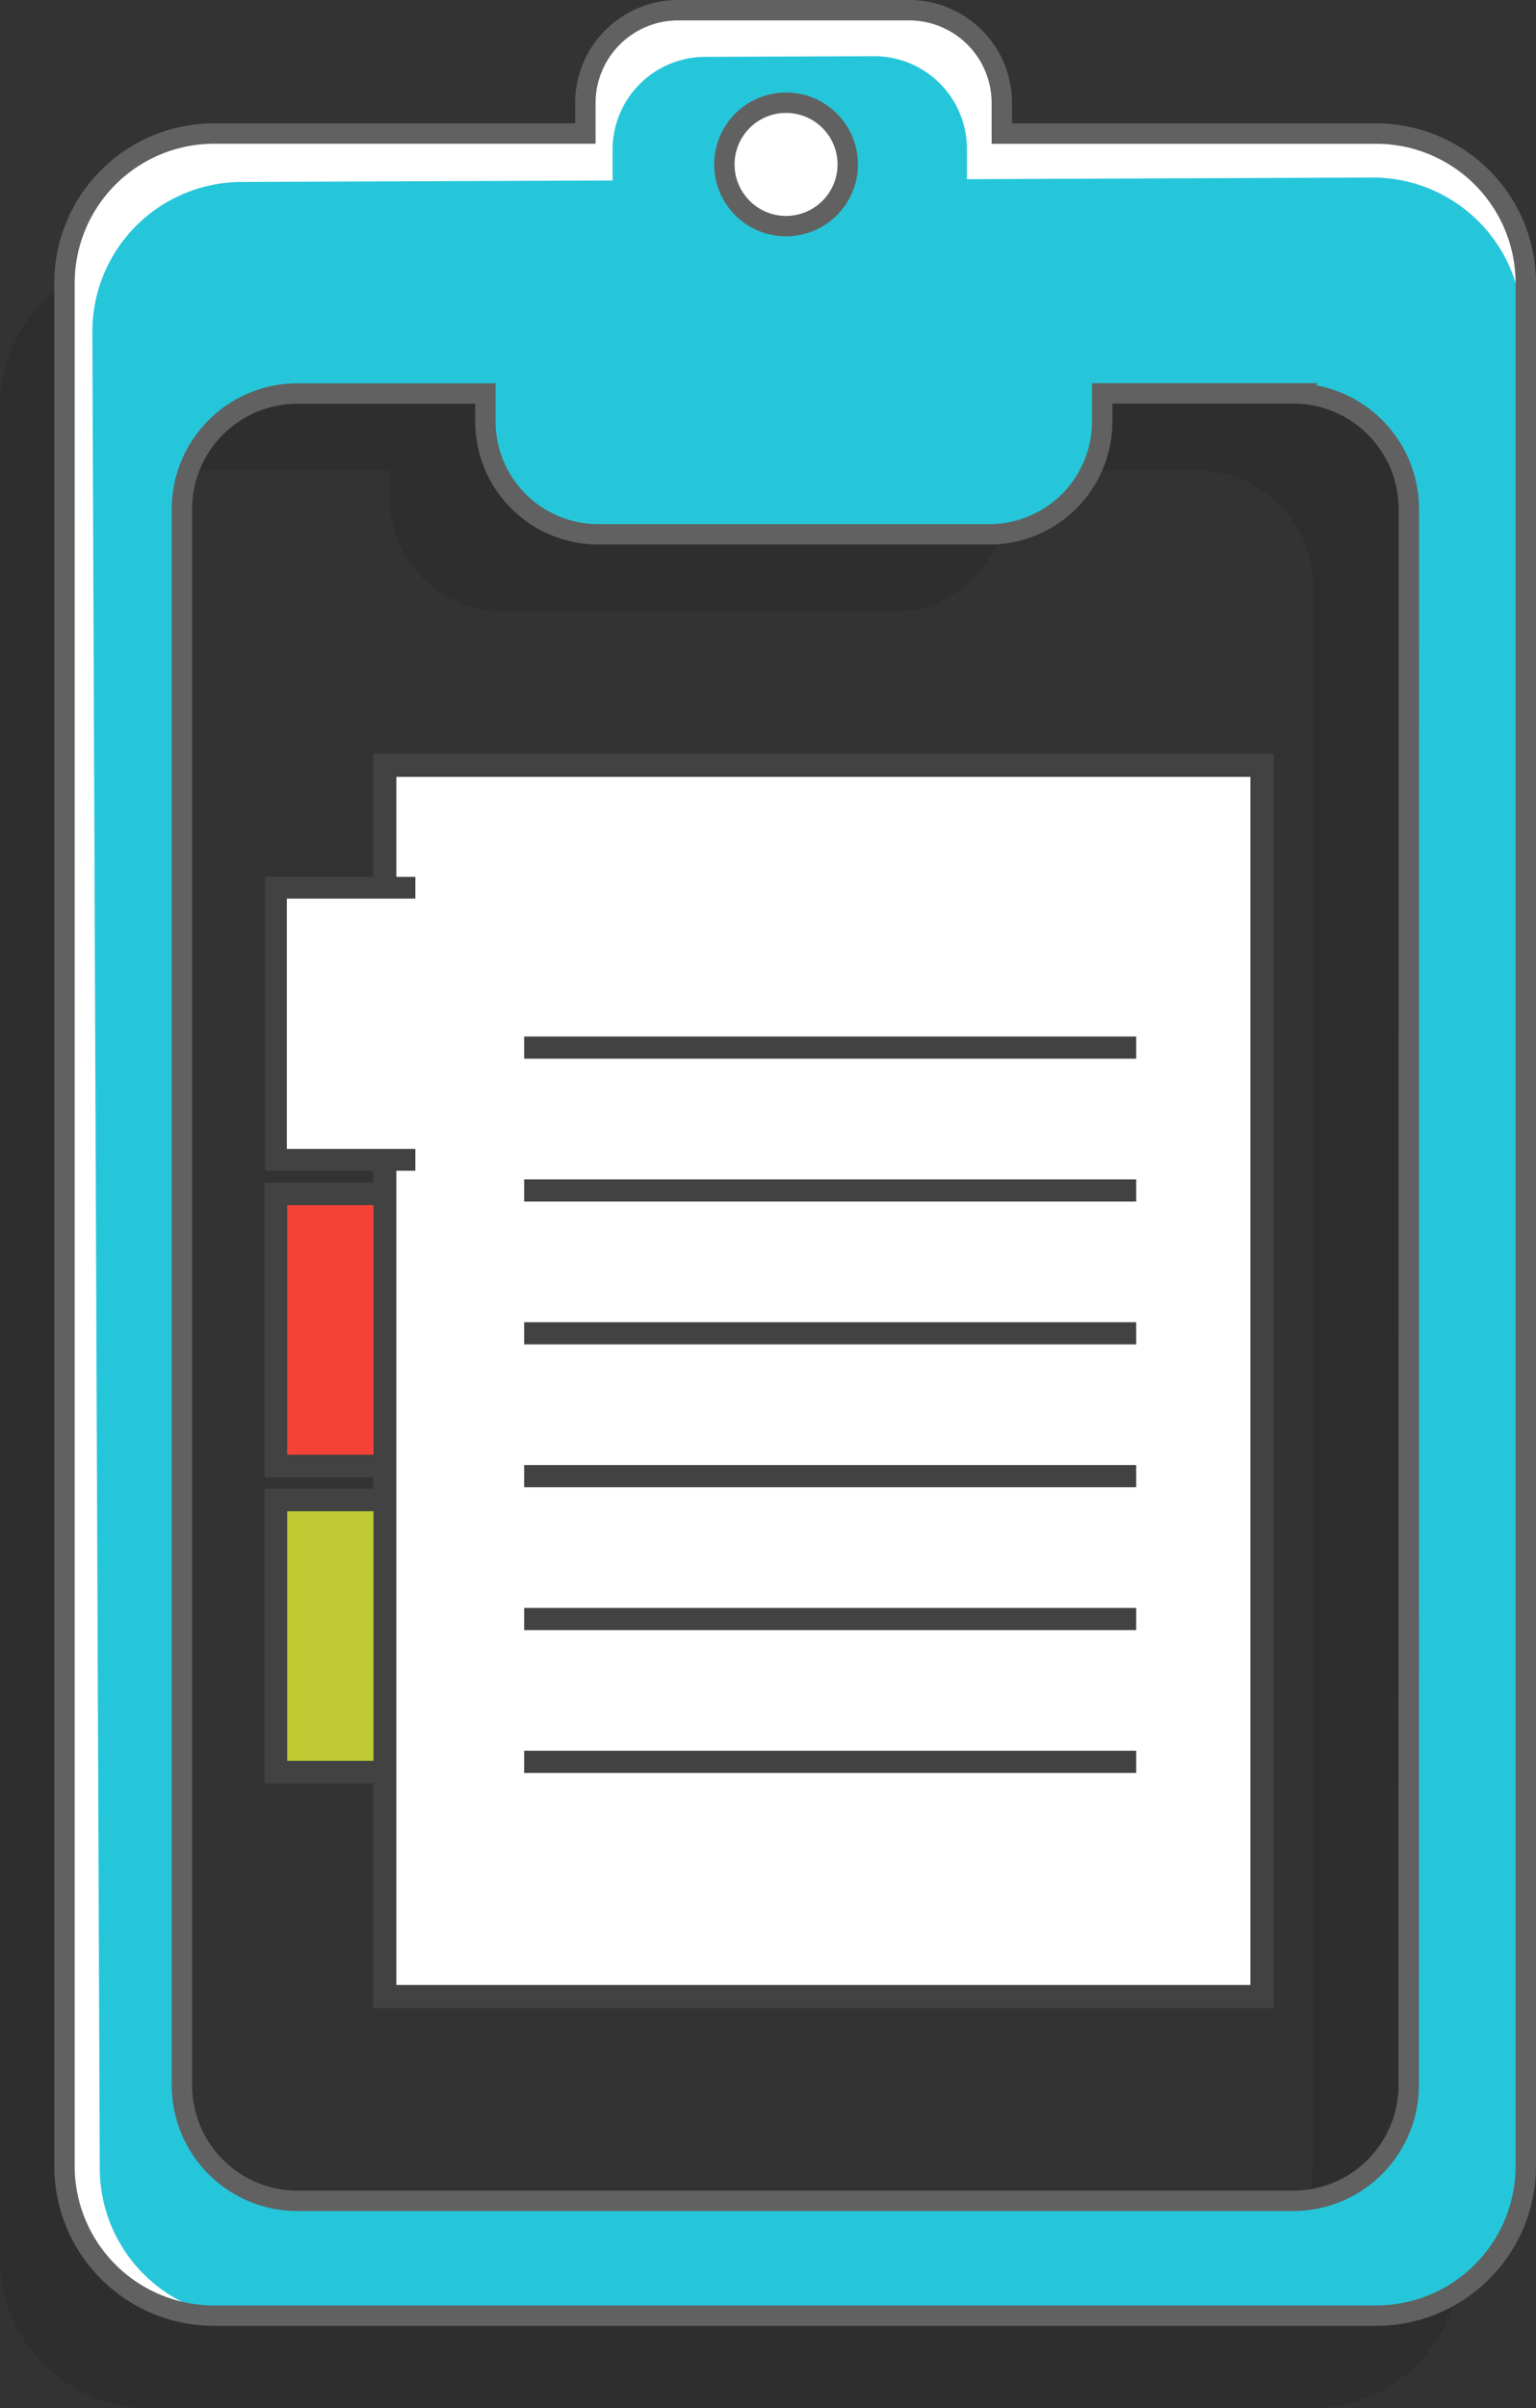
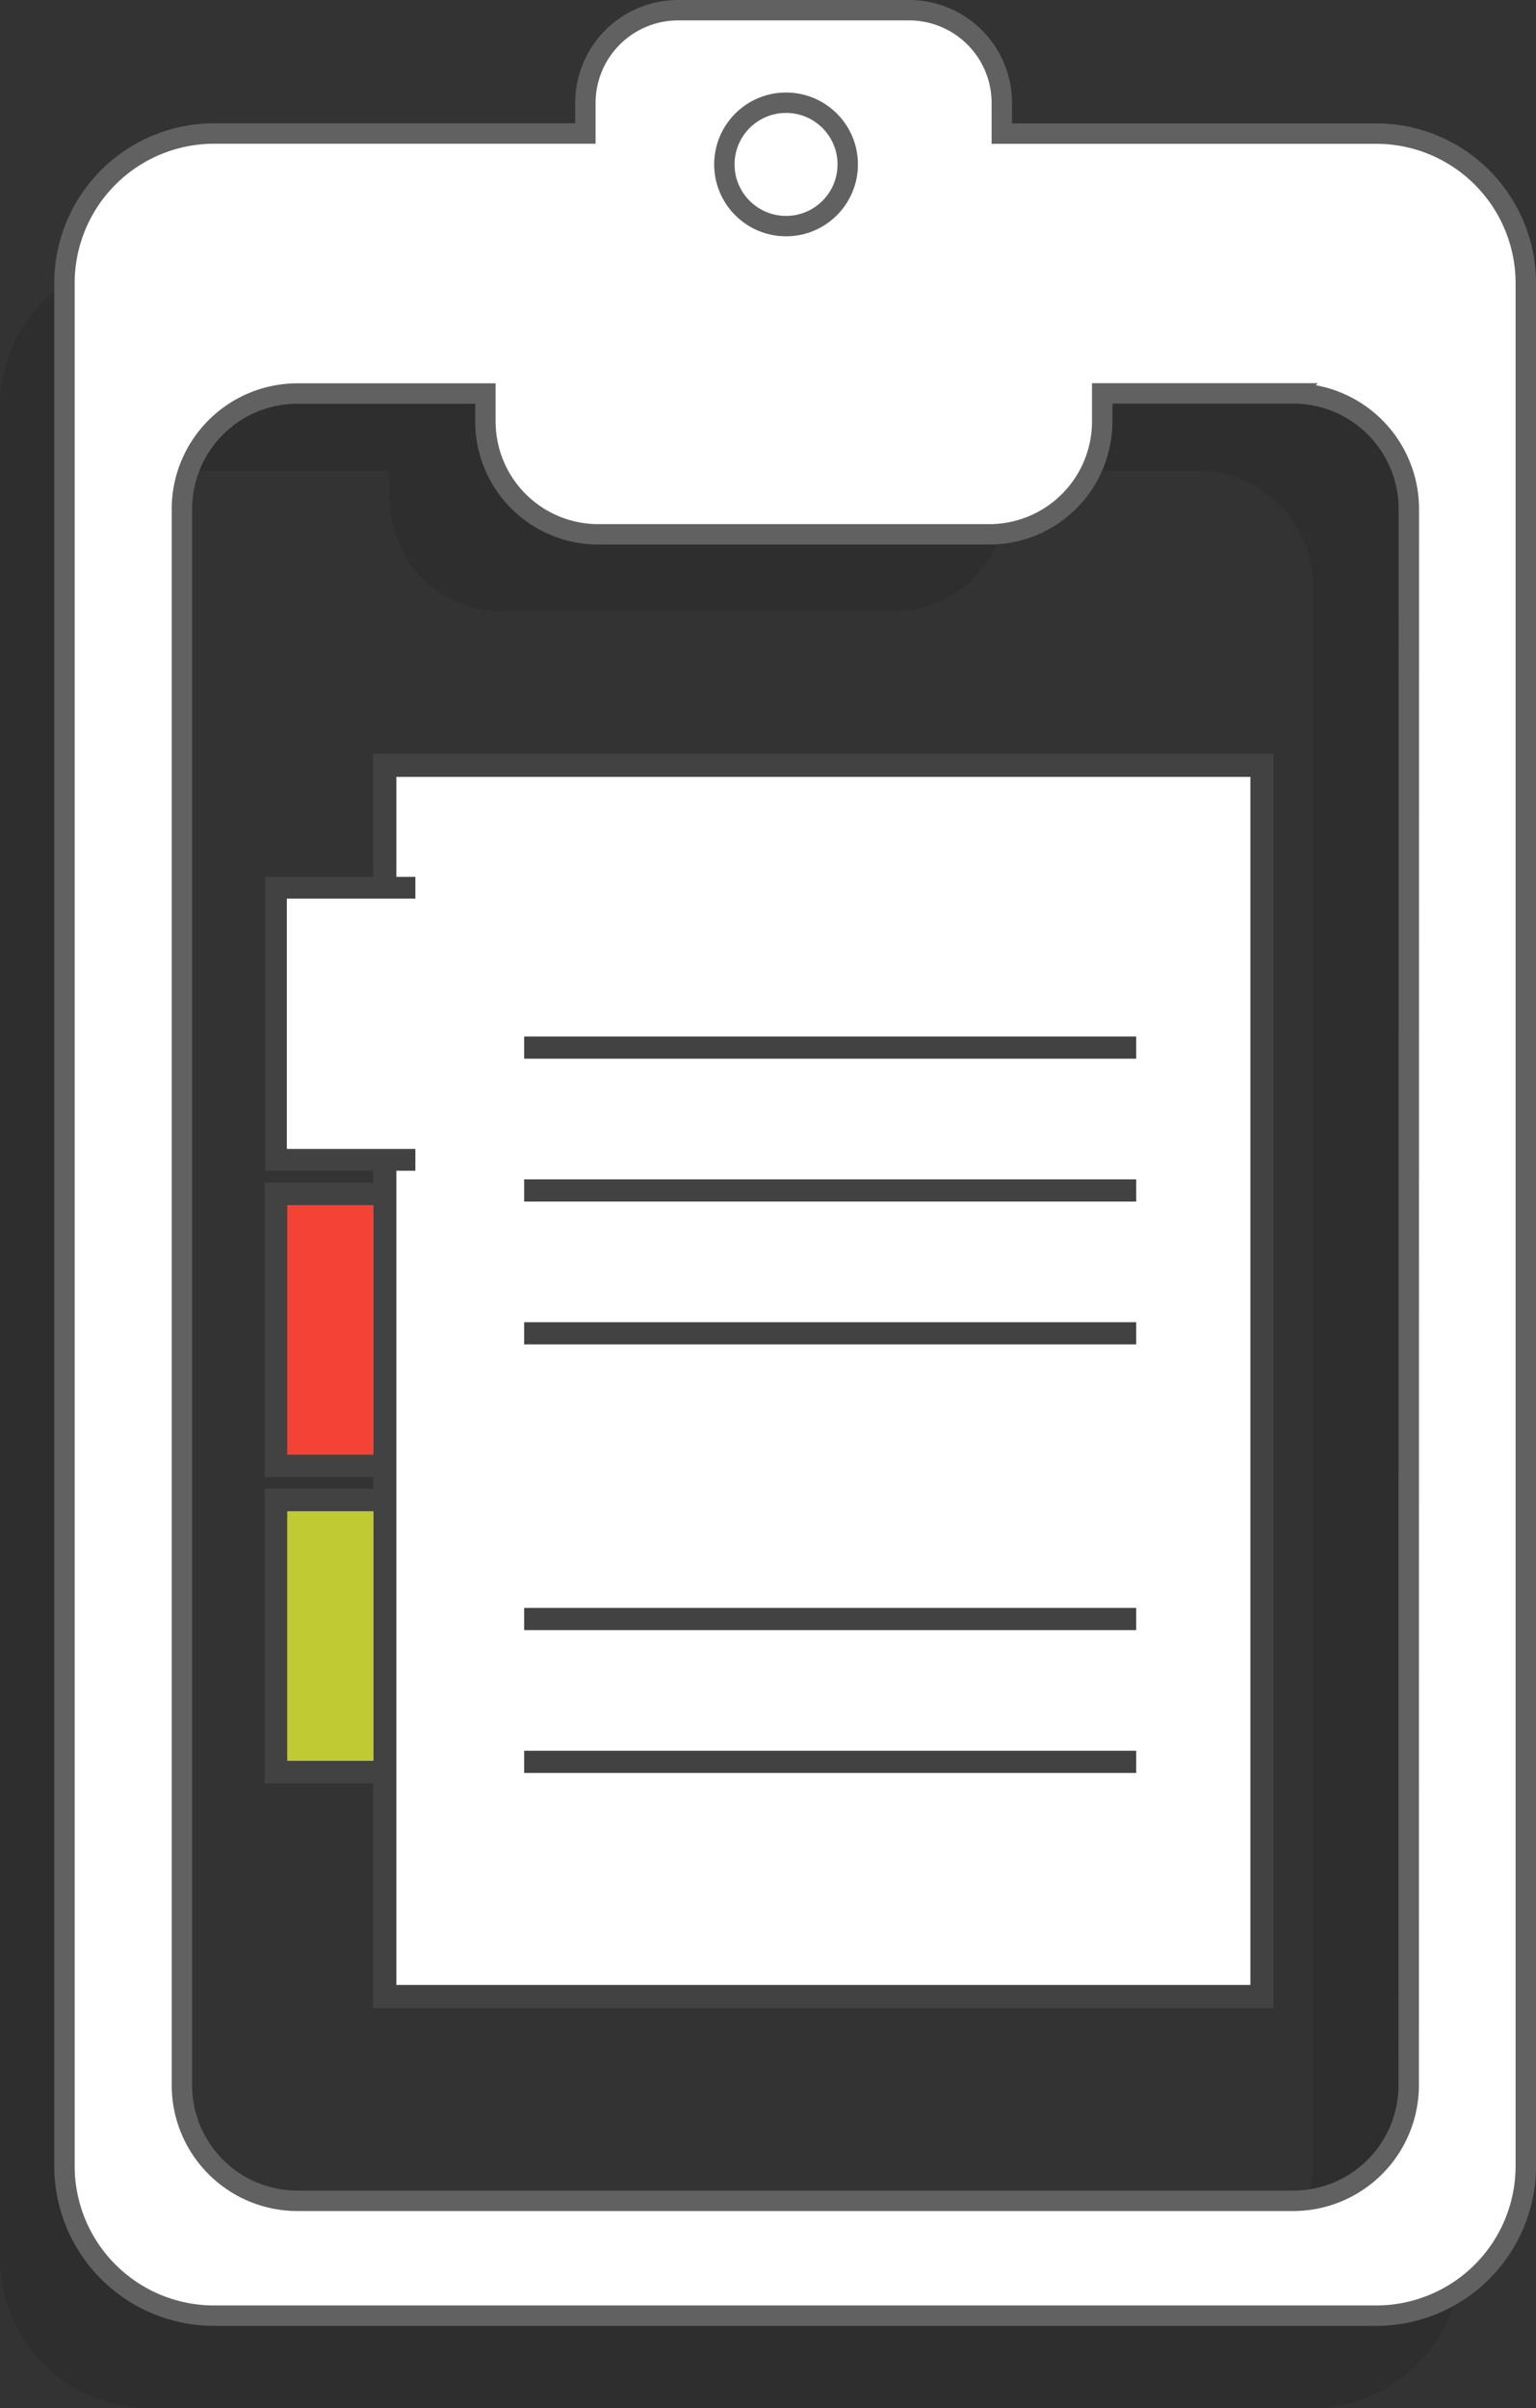
<svg xmlns="http://www.w3.org/2000/svg" viewBox="0 0 225.87 354">
  <rect x="0" y="0" width="225.87" height="354" fill="#333333" stroke="none" />
  <defs>
    <style>
      .cls-1 {
        opacity: 0.1;
      }

      .cls-2, .cls-4, .cls-7 {
        fill: #fff;
      }

      .cls-2, .cls-3, .cls-4, .cls-5, .cls-6 {
        stroke: #424242;
      }

      .cls-2, .cls-3, .cls-4, .cls-5, .cls-6, .cls-9 {
        stroke-miterlimit: 10;
      }

      .cls-2 {
        stroke-width: 3.41px;
      }

      .cls-3, .cls-9 {
        fill: none;
      }

      .cls-3 {
        stroke-width: 3.26px;
      }

      .cls-4 {
        stroke-width: 3.2px;
      }

      .cls-5 {
        fill: #f44336;
      }

      .cls-5, .cls-6 {
        stroke-width: 3.31px;
      }

      .cls-6 {
        fill: #c0ca33;
      }

      .cls-8 {
        fill: #26c6da;
      }

      .cls-9 {
        stroke: #616161;
        stroke-width: 3px;
      }
    </style>
  </defs>
  <title>organize</title>
  <g id="shadow">
    <path class="cls-1" d="M327.76,110.77H263.64v-4.53A13.64,13.64,0,0,0,250,92.64H225.11a13.64,13.64,0,0,0-13.6,13.6v4.53h-54.6a22,22,0,0,0-22,22V405a22,22,0,0,0,22,22H327.76a22,22,0,0,0,22-22V132.76A22,22,0,0,0,327.76,110.77ZM328,390.86a17,17,0,0,1-17,17H164.6a17,17,0,0,1-17-17V159.18a17,17,0,0,1,17-17h27.64v4.17a16.6,16.6,0,0,0,16.55,16.55h57.57a16.6,16.6,0,0,0,16.55-16.55v-4.17H311a17,17,0,0,1,17,17Z" transform="translate(-134.92 -73)" />
  </g>
  <g id="icon_elem_2">
    <rect class="cls-2" x="56.58" y="112.5" width="129" height="181" />
    <line class="cls-3" x1="77.08" y1="196" x2="167.08" y2="196" />
    <line class="cls-3" x1="77.08" y1="175" x2="167.08" y2="175" />
    <line class="cls-3" x1="77.08" y1="154" x2="167.08" y2="154" />
-     <line class="cls-3" x1="77.08" y1="217" x2="167.08" y2="217" />
    <line class="cls-3" x1="77.08" y1="238" x2="167.08" y2="238" />
    <line class="cls-3" x1="77.08" y1="259" x2="167.08" y2="259" />
    <polyline class="cls-4" points="61.08 130.5 40.58 130.5 40.58 170.5 61.08 170.5" />
    <rect class="cls-5" x="40.58" y="175.5" width="16" height="40" />
    <rect class="cls-6" x="40.58" y="220.5" width="16" height="40" />
  </g>
  <g id="white">
    <g>
      <path class="cls-7" d="M337.29,92.64H282.24V88.1a13.64,13.64,0,0,0-13.6-13.6h-34A13.64,13.64,0,0,0,221,88.1v4.53h-54.6a22,22,0,0,0-22,22V391.41a22,22,0,0,0,22,22H337.29a22,22,0,0,0,22-22V114.62A22,22,0,0,0,337.29,92.64Zm4.78,286.89a17,17,0,0,1-17,17H178.67a17,17,0,0,1-17-17V147.85a17,17,0,0,1,17-17H206.3V135a16.6,16.6,0,0,0,16.55,16.55h57.57A16.6,16.6,0,0,0,297,135v-4.17h28.09a17,17,0,0,1,17,17Z" transform="translate(-134.92 -73)" />
      <circle class="cls-7" cx="115.59" cy="24.17" r="9.07" />
    </g>
  </g>
  <g id="color">
-     <path class="cls-8" d="M336.69,99.1l-59.58.24,0-4.53a13.64,13.64,0,0,0-13.66-13.55l-24.94.1A13.64,13.64,0,0,0,225,95l0,4.53-54.6.22a22,22,0,0,0-21.9,22.08l1.09,270a22,22,0,0,0,22.08,21.9L338,413.06A22,22,0,0,0,359.87,391l-1.09-270A22,22,0,0,0,336.69,99.1Zm5.37,280.43a17,17,0,0,1-17,17H178.67a17,17,0,0,1-17-17V147.85a17,17,0,0,1,17-17H206.3V135a16.6,16.6,0,0,0,16.55,16.55h57.57A16.6,16.6,0,0,0,297,135v-4.17h28.09a17,17,0,0,1,17,17Z" transform="translate(-134.92 -73)" />
    <circle class="cls-7" cx="115.59" cy="24.17" r="9.07" />
  </g>
  <g id="outline">
    <g>
      <path class="cls-9" d="M337.29,92.64H282.24V88.1a13.64,13.64,0,0,0-13.6-13.6h-34A13.64,13.64,0,0,0,221,88.1v4.53h-54.6a22,22,0,0,0-22,22V391.41a22,22,0,0,0,22,22H337.29a22,22,0,0,0,22-22V114.62A22,22,0,0,0,337.29,92.64Zm4.78,286.89a17,17,0,0,1-17,17H178.67a17,17,0,0,1-17-17V147.85a17,17,0,0,1,17-17H206.3V135a16.6,16.6,0,0,0,16.55,16.55h57.57A16.6,16.6,0,0,0,297,135v-4.17h28.09a17,17,0,0,1,17,17Z" transform="translate(-134.92 -73)" />
      <circle class="cls-9" cx="115.59" cy="24.17" r="9.07" />
    </g>
  </g>
</svg>